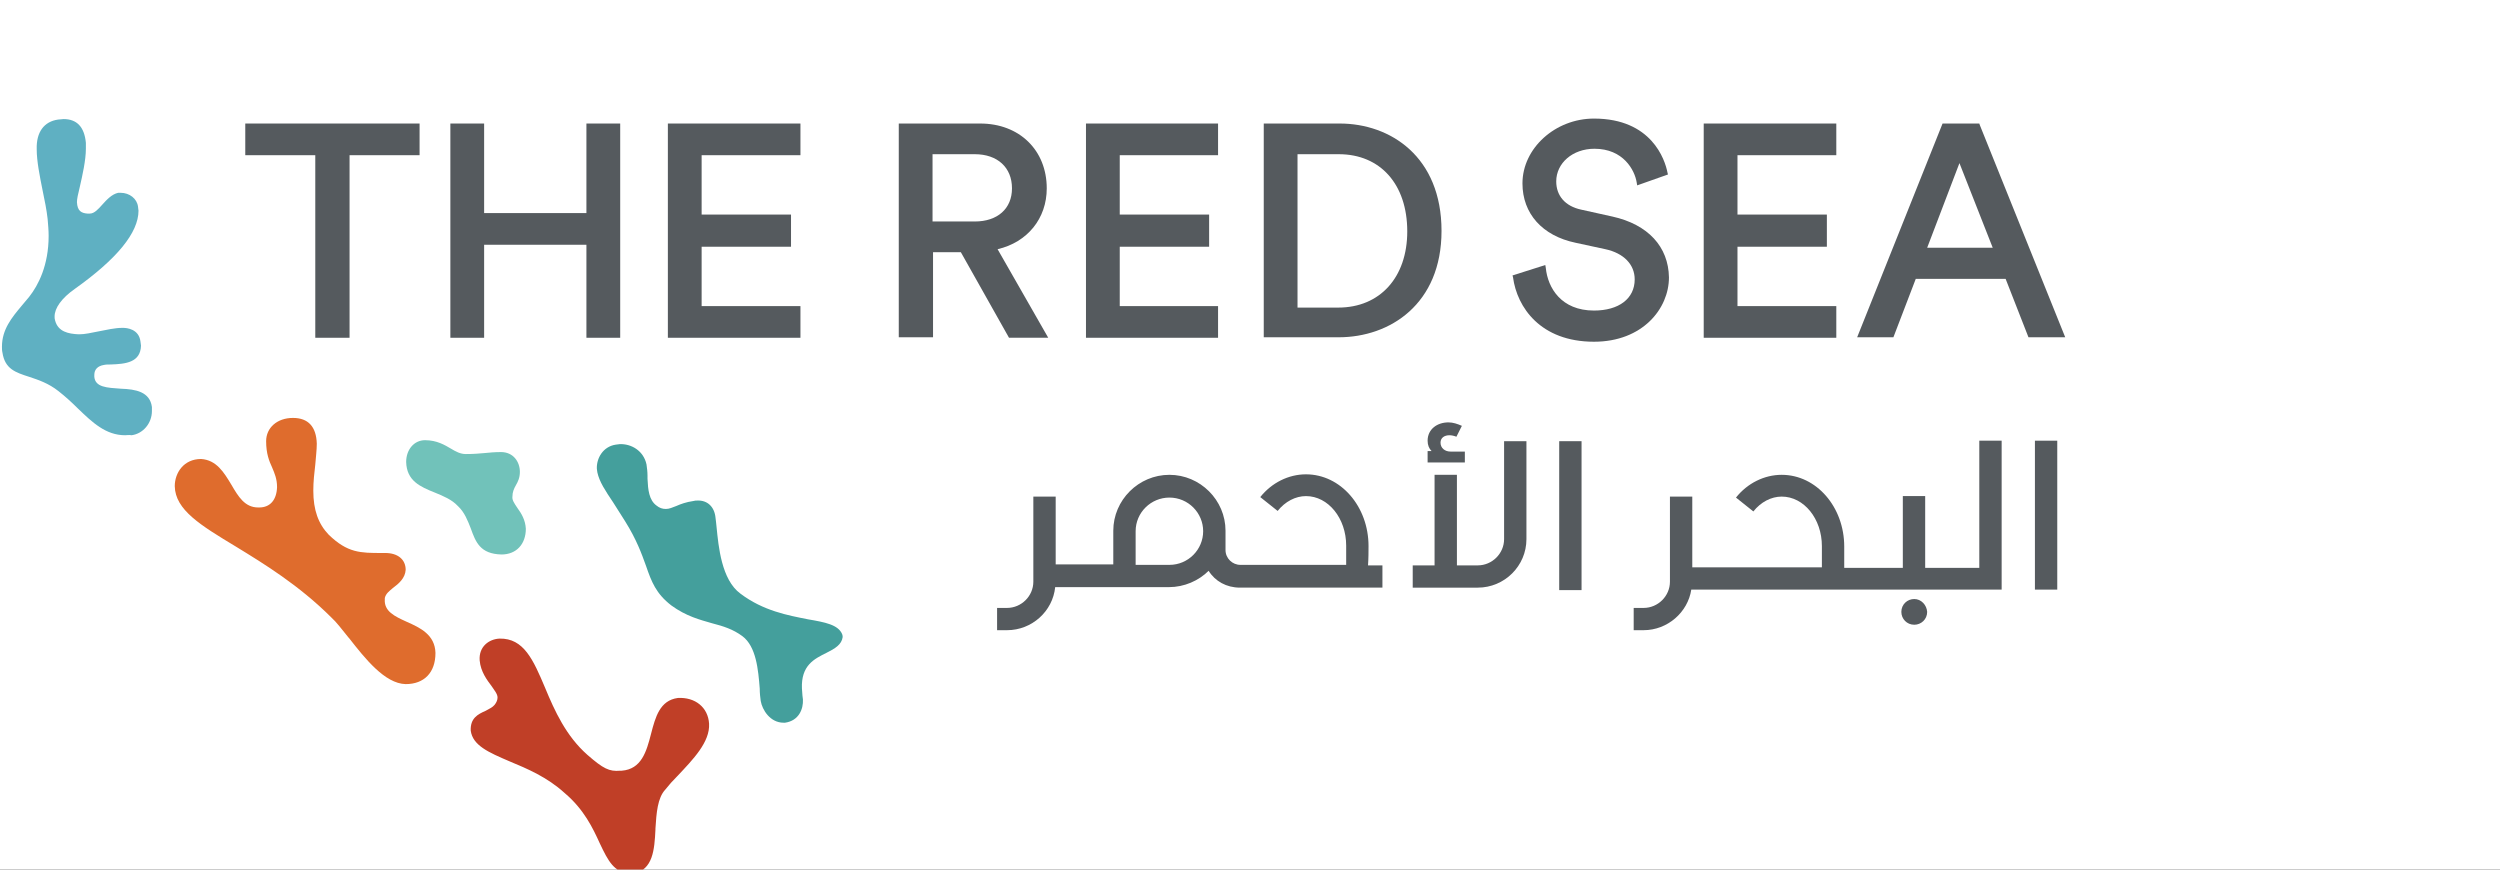
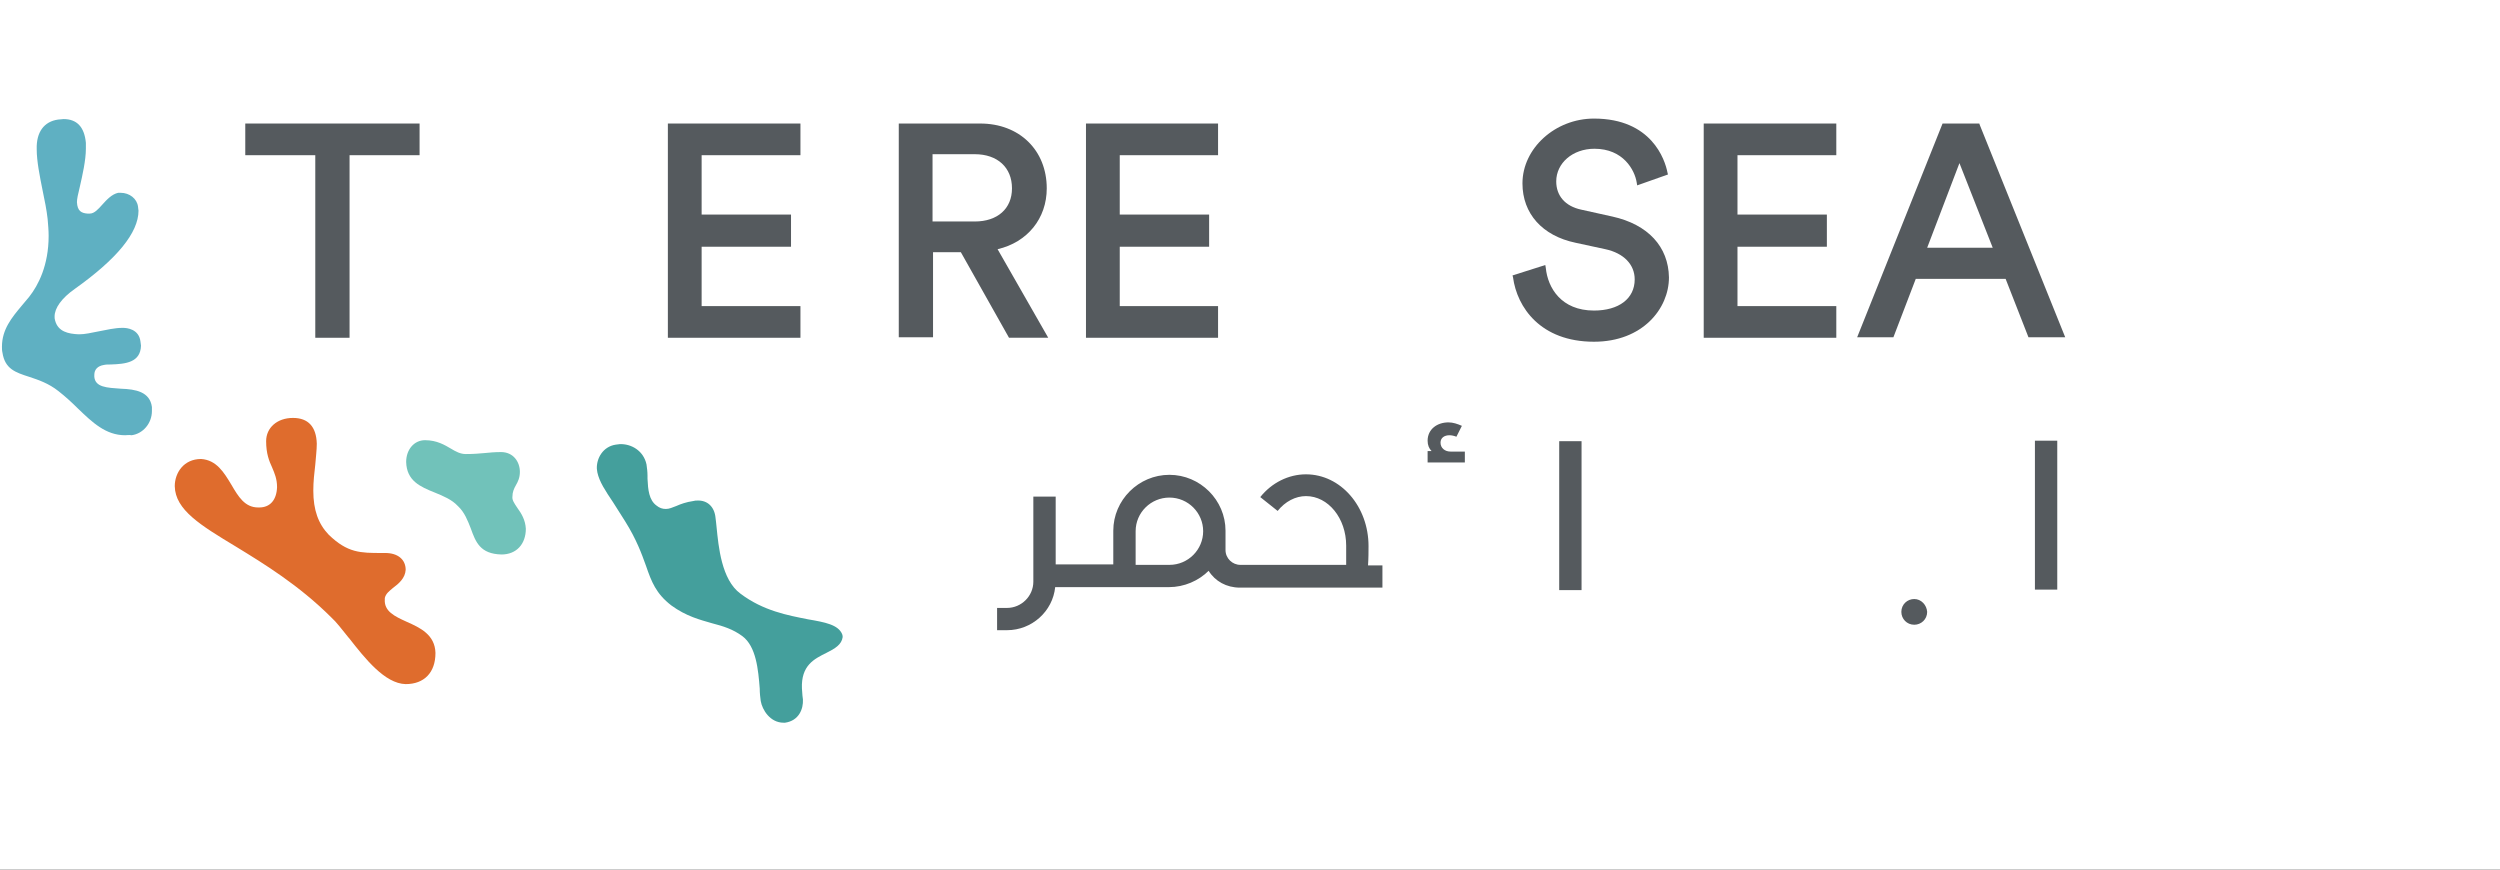
<svg xmlns="http://www.w3.org/2000/svg" width="253" height="88" viewBox="0 0 253 88" fill="none">
  <rect x="0" y="0" width="253" height="88" fill="#333333" stroke="none" />
  <g clip-path="url(#clip0_557_7826)">
    <rect width="253" height="88" fill="white" />
-     <path d="M63.919 88.36C63.869 88.36 63.819 88.36 63.718 88.36C62.16 88.31 61.557 87.158 60.703 85.356C59.999 83.803 59.095 81.901 57.135 80.248C55.376 78.646 53.366 77.795 51.557 77.044C49.446 76.142 47.838 75.442 47.637 73.939C47.587 72.688 48.341 72.287 49.145 71.936C49.496 71.736 49.848 71.586 50.049 71.335C50.25 71.085 50.351 70.835 50.351 70.584C50.351 70.234 50.049 69.883 49.748 69.433C49.295 68.832 48.642 67.981 48.542 66.829C48.441 65.427 49.496 64.676 50.552 64.626C53.014 64.576 53.969 66.779 55.175 69.633C56.13 71.936 57.286 74.49 59.447 76.393C61.055 77.795 61.658 78.095 62.763 77.995C62.814 77.995 62.864 77.995 62.914 77.995C64.924 77.845 65.427 76.042 65.879 74.29C66.331 72.537 66.784 70.885 68.593 70.635C70.352 70.534 71.658 71.586 71.759 73.238C71.859 75.091 70.151 76.844 68.543 78.546C68.09 78.997 67.688 79.447 67.336 79.898C66.532 80.749 66.432 82.301 66.331 83.854V83.954C66.231 86.007 66.08 88.01 64.12 88.41C64.07 88.36 64.02 88.36 63.919 88.36Z" fill="#C03F27" />
    <path d="M79.297 73.138C77.94 73.138 77.136 71.837 76.985 70.935C76.935 70.585 76.885 70.134 76.885 69.684C76.734 67.781 76.533 65.427 75.126 64.376C74.171 63.675 73.216 63.374 72.06 63.074C70.854 62.724 69.447 62.373 67.94 61.271C66.382 60.07 65.93 58.868 65.377 57.266C64.924 56.014 64.422 54.612 63.266 52.759C62.814 52.058 62.412 51.407 62.06 50.856C61.256 49.655 60.653 48.753 60.452 47.802C60.452 47.702 60.402 47.552 60.402 47.451C60.351 46.4 61.005 45.198 62.311 44.998C62.462 44.998 62.562 44.948 62.713 44.948C63.869 44.898 65.125 45.599 65.427 47.001C65.477 47.351 65.528 47.752 65.528 48.152V48.453C65.578 49.554 65.678 50.606 66.432 51.157C66.734 51.407 67.035 51.507 67.387 51.507C67.739 51.507 68.04 51.357 68.442 51.207C68.894 51.007 69.447 50.806 70.151 50.706C70.302 50.656 70.452 50.656 70.553 50.656C71.608 50.606 72.312 51.307 72.412 52.409C72.462 52.659 72.462 52.959 72.513 53.31C72.714 55.313 73.015 58.668 74.925 60.07C77.236 61.822 79.749 62.273 81.759 62.673C83.518 62.974 84.825 63.224 85.227 64.176C85.277 64.326 85.277 64.376 85.277 64.476C85.176 65.227 84.523 65.628 83.619 66.078C82.412 66.679 81.056 67.33 81.156 69.684C81.156 69.884 81.207 70.134 81.207 70.385C81.207 70.535 81.257 70.635 81.257 70.785C81.307 71.737 80.855 72.938 79.448 73.138H79.297Z" fill="#449F9C" />
    <path d="M50.753 56.114C48.592 56.063 48.139 54.862 47.637 53.46C47.335 52.709 47.034 51.857 46.33 51.206C45.727 50.556 44.873 50.205 44.019 49.855C42.511 49.254 41.154 48.653 41.104 46.75C41.104 45.498 41.908 44.547 43.014 44.547C44.22 44.547 45.024 45.048 45.627 45.398C46.129 45.699 46.582 45.949 47.134 45.949C47.938 45.949 48.491 45.899 49.044 45.849C49.547 45.799 50.099 45.749 50.702 45.749C51.959 45.749 52.612 46.75 52.612 47.752C52.612 48.352 52.411 48.753 52.21 49.103C52.009 49.454 51.858 49.804 51.858 50.255C51.808 50.606 52.059 50.956 52.361 51.407C52.763 51.958 53.165 52.608 53.215 53.51C53.215 55.062 52.26 56.114 50.753 56.114Z" fill="#71C2BA" />
    <path d="M41.054 69.232C38.943 69.182 36.933 66.629 35.325 64.576L35.275 64.526C34.621 63.724 34.069 62.973 33.516 62.473C30.249 59.218 26.732 57.065 23.867 55.312C20.299 53.159 17.736 51.607 17.686 49.203C17.686 47.852 18.591 46.45 20.349 46.45C21.907 46.55 22.661 47.801 23.415 49.053C24.118 50.255 24.772 51.356 26.129 51.356H26.229C27.335 51.356 27.988 50.605 28.038 49.304C28.038 48.452 27.787 47.902 27.536 47.301C27.234 46.65 26.933 45.899 26.933 44.647C26.933 43.295 28.038 42.294 29.646 42.294C31.204 42.294 32.008 43.195 32.059 44.897C32.059 45.548 31.958 46.299 31.908 47C31.807 47.852 31.707 48.753 31.707 49.654C31.707 51.607 32.209 53.009 33.264 54.111C35.174 55.963 36.481 55.963 38.642 55.963H38.993C40.25 55.963 41.054 56.614 41.054 57.666C41.004 58.517 40.35 59.068 39.747 59.518C39.395 59.819 39.044 60.069 38.943 60.52V60.62C38.843 61.872 39.948 62.373 41.154 62.923C42.511 63.524 44.019 64.225 44.069 66.078C44.069 68.081 42.913 69.232 41.054 69.232Z" fill="#DF6C2D" />
    <path d="M12.661 44.046C10.701 44.046 9.344 42.744 7.886 41.342C7.283 40.741 6.63 40.14 5.927 39.59C4.922 38.788 3.866 38.438 2.962 38.138C1.555 37.687 0.499 37.336 0.248 35.684C0.198 35.484 0.198 35.283 0.198 35.083C0.198 33.331 1.203 32.129 2.208 30.927C2.459 30.627 2.71 30.326 2.962 30.026C3.866 28.874 4.922 26.871 4.922 23.867C4.922 23.316 4.871 22.765 4.821 22.164C4.721 21.263 4.52 20.262 4.319 19.31C4.017 17.808 3.715 16.306 3.715 15.104C3.665 13.352 4.469 12.3 5.876 12.1C6.077 12.1 6.278 12.05 6.429 12.05C7.786 12.05 8.54 12.851 8.691 14.453C8.691 14.704 8.691 14.854 8.691 15.054C8.691 16.206 8.339 17.758 8.088 18.86C7.886 19.661 7.786 20.162 7.786 20.462C7.836 21.363 8.238 21.564 8.841 21.614H9.093C9.545 21.614 9.947 21.163 10.349 20.712C10.801 20.212 11.304 19.661 11.957 19.511C12.057 19.511 12.108 19.511 12.208 19.511C13.113 19.511 13.867 20.111 13.967 20.913C13.967 21.063 14.017 21.213 14.017 21.313C14.017 23.566 11.806 26.22 7.585 29.225C6.228 30.176 5.525 31.177 5.525 32.029C5.525 32.179 5.525 32.279 5.575 32.429C5.876 33.581 6.932 33.781 7.937 33.831H8.037C8.59 33.831 9.243 33.681 9.997 33.531C10.751 33.381 11.655 33.18 12.359 33.18H12.46C12.811 33.18 14.068 33.281 14.218 34.582C14.218 34.733 14.269 34.833 14.269 34.983C14.218 36.685 12.711 36.836 11.203 36.886C10.952 36.886 10.701 36.886 10.5 36.936C9.897 37.036 9.545 37.386 9.545 37.937V38.138C9.645 39.189 10.801 39.239 12.258 39.339C13.716 39.389 15.173 39.64 15.374 41.192C15.374 41.292 15.374 41.442 15.374 41.593C15.374 42.844 14.47 43.896 13.314 44.046C13.063 43.996 12.862 44.046 12.661 44.046Z" fill="#5FB0C2" />
    <path d="M24.822 15.706H31.907V34.182H35.375V15.706H42.461V12.501H24.822V15.706Z" fill="#555A5E" />
-     <path d="M59.346 21.564H48.994V12.501H45.577V34.182H48.994V24.769H59.346V34.182H62.764V12.501H59.346V21.564Z" fill="#555A5E" />
    <path d="M67.588 34.182H81.005V30.978H71.005V24.969H80.051V21.714H71.005V15.706H81.005V12.501H67.588V34.182Z" fill="#555A5E" />
    <path d="M105.931 19.061C105.931 15.205 103.167 12.501 99.197 12.501H90.956V34.132H94.423V25.52H97.237L102.112 34.182H106.082L100.956 25.219C103.971 24.518 105.931 22.115 105.931 19.061ZM94.373 15.605H98.644C100.956 15.605 102.413 16.957 102.413 19.061C102.413 21.113 100.956 22.415 98.644 22.415H94.373V15.605Z" fill="#555A5E" />
    <path d="M109.901 34.182H123.268V30.978H113.318V24.969H122.364V21.714H113.318V15.706H123.268V12.501H109.901V34.182Z" fill="#555A5E" />
-     <path d="M135.58 12.501H127.892V34.132H135.48C140.656 34.132 145.882 30.777 145.882 23.367C145.882 15.856 140.706 12.501 135.58 12.501ZM131.309 15.605H135.48C139.701 15.605 142.415 18.66 142.415 23.417C142.415 28.073 139.651 31.128 135.43 31.128H131.309V15.605Z" fill="#555A5E" />
    <path d="M163.169 21.914L160.003 21.213C158.395 20.863 157.491 19.811 157.491 18.359C157.491 16.506 159.149 15.054 161.36 15.054C164.275 15.054 165.431 17.207 165.632 18.459L165.682 18.76L168.798 17.658L168.747 17.458C168.496 16.156 167.139 12 161.31 12C157.39 12 154.073 15.004 154.073 18.559C154.073 21.614 156.084 23.867 159.451 24.568L162.466 25.219C164.325 25.62 165.431 26.771 165.431 28.273C165.431 30.226 163.823 31.428 161.31 31.428C157.993 31.428 156.636 29.125 156.435 27.122L156.385 26.821L153.068 27.873L153.119 28.073C153.521 31.078 155.883 34.583 161.31 34.583C166.235 34.583 168.898 31.228 168.898 28.073C168.848 24.969 166.787 22.715 163.169 21.914Z" fill="#555A5E" />
    <path d="M172.416 34.182H185.834V30.978H175.833V24.969H184.879V21.714H175.833V15.706H185.834V12.501H172.416V34.182Z" fill="#555A5E" />
    <path d="M200.356 12.651L200.306 12.501H196.587L187.944 34.132H191.612L193.874 28.224H202.97L205.281 34.132H209L200.356 12.651ZM201.663 25.069H195.03L198.296 16.507L201.663 25.069Z" fill="#555A5E" />
-     <path d="M152.214 54.562C152.214 56.014 151.008 57.216 149.55 57.216H147.44V48.052H145.178V57.216H142.967V59.469H149.55C152.264 59.469 154.475 57.266 154.475 54.562V44.648H152.214V54.562Z" fill="#555A5E" />
    <path d="M138.495 55.262C138.495 51.257 135.68 48.002 132.163 48.002C130.404 48.002 128.695 48.853 127.539 50.305L129.298 51.707C130.052 50.756 131.107 50.205 132.163 50.205C134.424 50.205 136.233 52.458 136.233 55.212C136.233 55.663 136.233 56.464 136.233 57.165H125.529C124.725 57.165 124.022 56.514 124.022 55.663V53.71C124.022 50.606 121.459 48.052 118.343 48.052C115.227 48.052 112.665 50.606 112.665 53.71V57.115H106.835V50.255H104.574V58.868C104.574 60.32 103.368 61.522 101.91 61.522H100.905V63.775H101.91C104.423 63.775 106.534 61.872 106.785 59.418H112.614H113.72H118.293C119.851 59.418 121.308 58.767 122.313 57.766C122.966 58.818 124.122 59.468 125.479 59.468H139.902V57.215H138.444C138.495 56.514 138.495 55.763 138.495 55.262ZM118.343 57.165H114.926V53.76C114.926 51.858 116.484 50.355 118.343 50.355C120.253 50.355 121.76 51.908 121.76 53.76C121.76 55.613 120.253 57.165 118.343 57.165Z" fill="#555A5E" />
    <path d="M193.723 60.621C193.019 60.621 192.416 61.171 192.416 61.922C192.416 62.623 192.969 63.224 193.723 63.224C194.426 63.224 195.029 62.674 195.029 61.922C194.979 61.221 194.426 60.621 193.723 60.621Z" fill="#555A5E" />
    <path d="M148.243 45.699H146.786C146.233 45.699 145.781 45.348 145.781 44.798C145.781 44.297 146.183 44.047 146.685 44.047C146.886 44.047 147.138 44.097 147.389 44.197L147.942 43.095C147.489 42.895 147.037 42.745 146.585 42.745C145.429 42.745 144.474 43.446 144.474 44.597C144.474 45.048 144.625 45.398 144.876 45.649H144.474V46.8H148.243V45.699Z" fill="#555A5E" />
    <path d="M160.053 44.648H157.792V59.719H160.053V44.648Z" fill="#555A5E" />
    <path d="M208.195 44.597H205.934V59.669H208.195V44.597Z" fill="#555A5E" />
-     <path d="M200.406 57.466H194.828V50.205H192.566V57.466H186.636C186.636 56.715 186.636 55.813 186.636 55.313C186.636 51.307 183.822 48.052 180.305 48.052C178.546 48.052 176.837 48.903 175.681 50.355L177.44 51.758C178.194 50.806 179.249 50.255 180.305 50.255C182.566 50.255 184.375 52.509 184.375 55.263C184.375 55.763 184.375 56.665 184.375 57.416H171.259V50.255H168.998V58.868C168.998 60.32 167.792 61.522 166.334 61.522H165.329V63.775H166.334C168.746 63.775 170.807 61.972 171.158 59.669H201.461H202.567V44.597H200.305V57.466H200.406Z" fill="#555A5E" />
  </g>
  <defs>
    <clipPath id="clip0_557_7826">
      <rect width="253" height="88" fill="white" />
    </clipPath>
  </defs>
</svg>